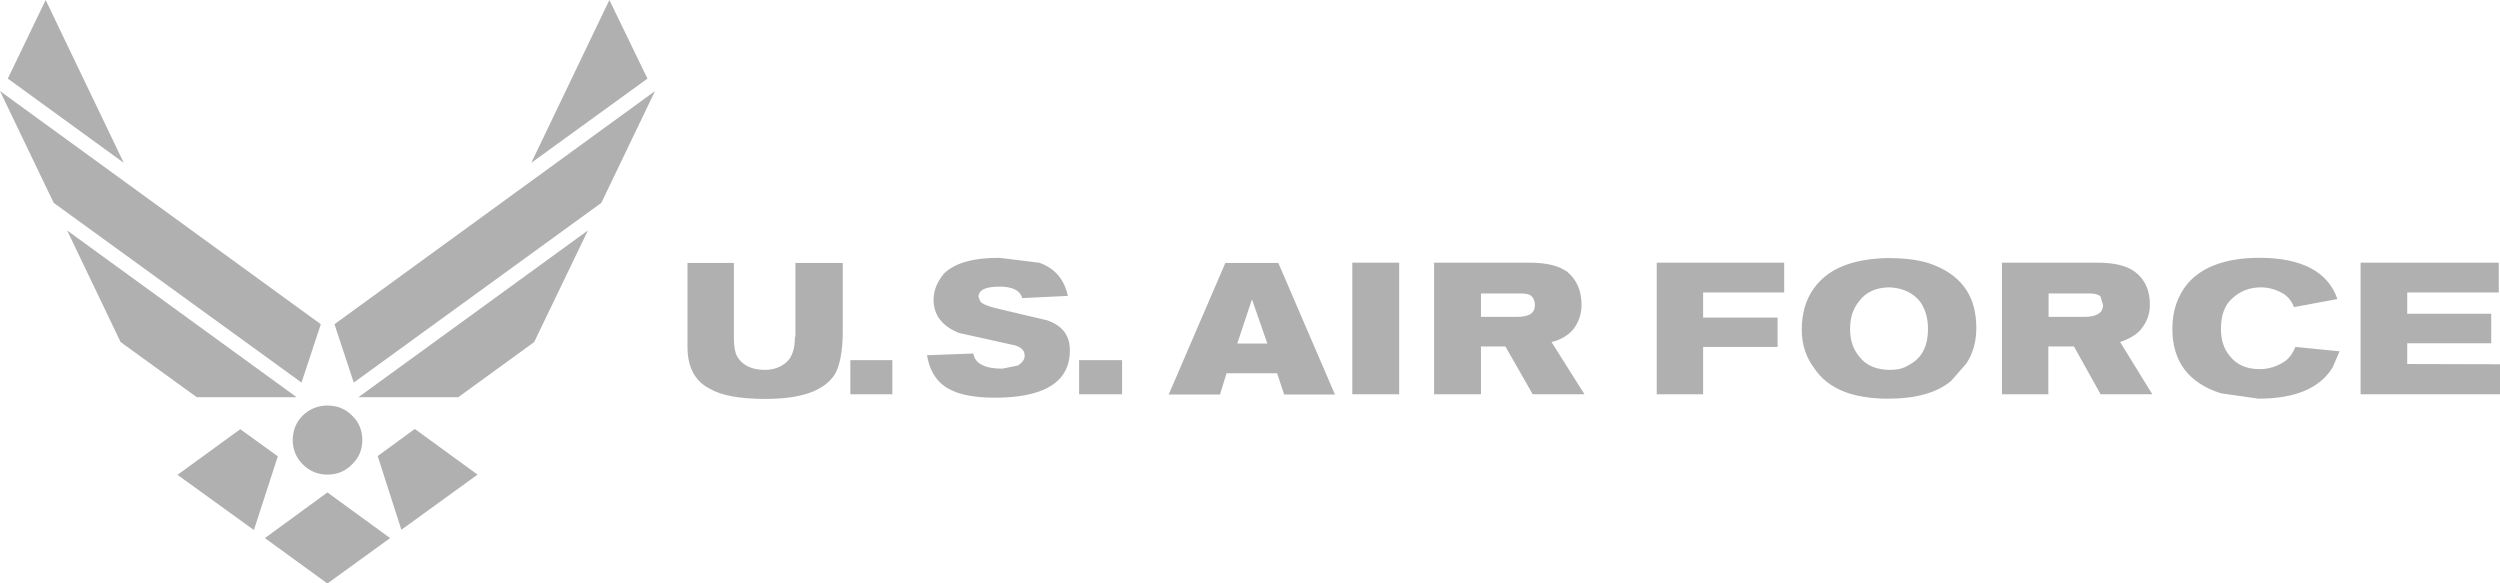
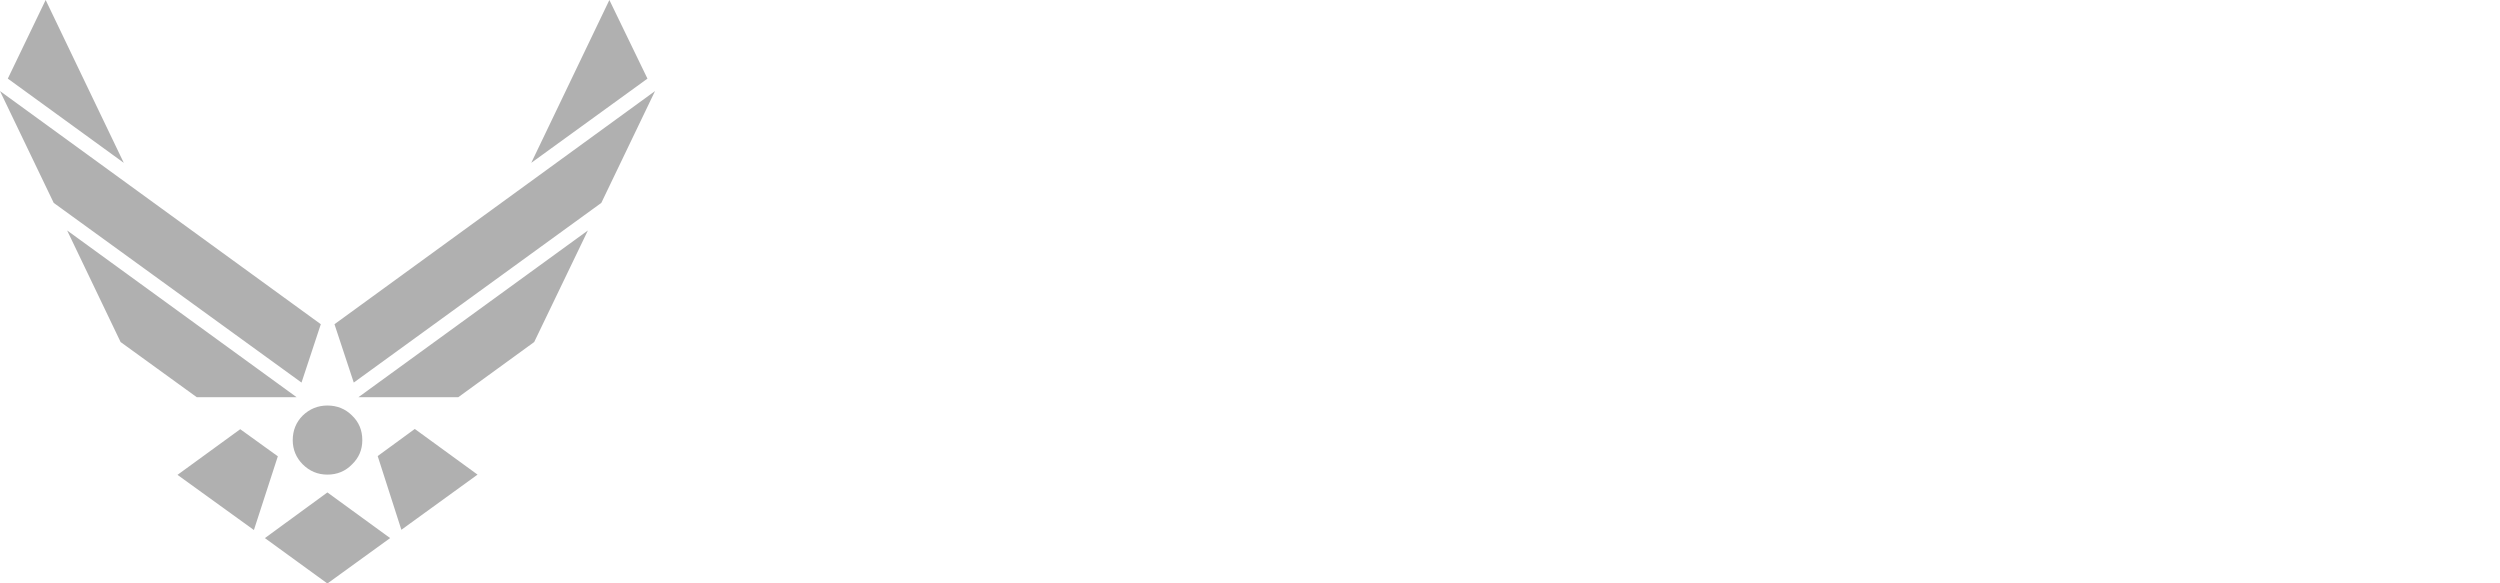
<svg xmlns="http://www.w3.org/2000/svg" version="1.1" id="Layer_1" x="0px" y="0px" viewBox="0 0 1024 239" style="enable-background:new 0 0 1024 239;" xml:space="preserve">
  <style type="text/css">
	.st0{fill:#B0B0B0;}
	.st1{fill-rule:evenodd;clip-rule:evenodd;fill:#B0B0B0;}
</style>
  <g>
-     <path class="st0" d="M1024,149.2v12.3h-57.1v-53.9h56.6v12.2H986v8.7h34.4v12.1H986v8.5L1024,149.2L1024,149.2z M809.5,134.3   c0,5.4-1.3,10.3-4,14.5l-6.3,7.2c-5.8,4.9-14.5,7.3-25.8,7.3c-14.5,0-24.5-4-30.1-12.2c-3.4-4.5-5.3-9.6-5.3-16   c0-6.7,1.6-12.3,4.9-16.9c5.8-8.2,15.8-12.1,29.9-12.5c8.2,0,14.9,0.9,19.9,3.1C804.1,113.5,809.5,122,809.5,134.3z M789.7,134.7   L789.7,134.7c0-4-0.9-7.6-2.9-10.7c-2.7-3.8-7.1-6-12.7-6.3c-5.4,0-9.8,1.8-12.7,5.8c-2.5,3.1-3.6,6.7-3.6,11.2s1.1,8.2,3.8,11.4   c2.7,3.6,7.1,5.4,12.5,5.4c2.9,0,5.4-0.5,7.4-1.8C787,147,789.7,142.1,789.7,134.7L789.7,134.7L789.7,134.7L789.7,134.7z    M678.6,161.5h19v-19.4h30.5v-12h-30.5v-10.3h33.2v-12.2h-52.2V161.5z M936.4,147.6c-3.4,2.5-7.1,3.6-10.9,3.6   c-5.3,0-9.4-1.8-12.2-5.4c-2.4-2.9-3.6-6.5-3.6-11.1c0-5.4,1.4-9.8,4.9-12.7l0,0c2.9-2.7,6.9-4.3,11.4-4.3c3.2,0,6.3,0.9,9.1,2.5   c2.1,1.3,3.7,3.3,4.5,5.6l17.8-3.3c-3.8-11.2-14.7-16.9-31.9-16.9c-13.6,0-23.4,3.6-29.4,10.5c-4.2,5.1-6.3,11.2-6.3,18.5   c0,13.6,6.7,22.3,19.9,26.5l15.4,2.2c14.9,0,25-4.2,30.3-12.7l2.9-6.7l-18.1-1.8C939.3,144.3,938.2,146.1,936.4,147.6z    M868.4,140.1l13.2,21.4h-21.2l-10.9-19.6H839v19.6h-19v-53.9h39.3c6.9,0,11.8,1.3,15,3.6c4.2,3.1,6.3,7.6,6.3,13.6l0,0   c0,4-1.3,7.2-3.6,10C875.3,137,872.2,138.8,868.4,140.1z M861.4,124.9l-1.1-3.6c-1.3-0.9-2.7-1.1-4.9-1.1h-16.3v9.6h14.5   C858.6,129.8,861.4,128.3,861.4,124.9L861.4,124.9z M428.9,131.2L428.9,131.2l-17.8-4.2c-5.8-1.3-8.7-2.3-9.6-3.6l-0.7-1.8   c0-2.7,2.7-4.2,8.5-4.2c5.4,0,8.5,1.5,9.4,4.7l18.7-0.9c-1.5-6.9-5.4-11.4-11.8-13.6l-16.3-2c-10.5,0-18.1,2-22.7,6.5   c-2.7,3.4-4.2,6.7-4.2,10.7c0,6.3,3.6,10.9,10.5,13.6l23,5.1c2.7,0.9,3.8,2.2,3.8,4.2c0,1.6-0.9,2.7-2.7,4l-6.5,1.3   c-7.3,0-11.2-2.2-11.8-6.2l-19,0.7c0.9,5.1,2.7,8.7,5.6,11.4c4.3,4,11.6,6,22.1,6c14.5,0,23.9-3.3,28.1-9.6   c1.8-2.7,2.7-5.8,2.7-9.4C438.4,137.6,435.3,133.4,428.9,131.2z M442,161.5h17.6v-14H442V161.5z M325.6,137.9   c0,4.9-1.1,8.2-3.3,10.3c-2.2,2-5.1,3.3-9.1,3.3c-5.1,0-9.1-1.8-11.2-5.4c-0.9-1.5-1.4-4.2-1.4-7.8v-30.6h-19v34.5   c0,8.2,3.1,14,9.1,17c4.5,2.7,12.1,4.2,22.7,4.2c14.9,0,24.1-3.3,28.5-10c2-3.3,3.3-9.4,3.3-17.6l0,0l0,0v-28.1h-19.4v30.2H325.6z    M348.3,161.5h17.2v-14h-17.2V161.5z M635.5,140.1l13.5,21.4h-21.2l-11.2-19.6h-10v19.6h-19.2v-53.9h39.2l0,0   c7.1,0,11.8,1.3,15.2,3.6c3.8,3.1,6,7.6,6,13.6c0,3.6-1.1,7.1-3.3,10C642.3,137.4,639.3,139.2,635.5,140.1z M628.7,124.9   c0-1.5-0.5-2.7-1.4-3.6c-0.9-0.9-2.5-1.1-4.9-1.1h-15.8v9.6h14.5C626.4,129.8,628.7,128.3,628.7,124.9z M553.9,161.5h19.2v-53.9   h-19.2V161.5z M523.6,107.7l23.2,53.9H526l-2.9-8.7h-20.7l-2.7,8.7h-21l23.2-53.9H523.6z M519.1,140.7l-6.3-18.1l-6,18.1H519.1z" />
    <path class="st1" d="M249.6,0l-32,66.7l47.6-34.5L249.6,0L249.6,0z M268.3,37.3L137,132.8l7.9,23.9l101.4-73.6L268.3,37.3   L268.3,37.3z M240.8,94.4l-94,68.3h40.9l31.1-22.6L240.8,94.4L240.8,94.4z M148.4,180.3c0,3.9-1.4,7.2-4.2,9.9   c-2.7,2.8-6.1,4.2-10.1,4.2c-3.9,0-7.3-1.4-10.1-4.2c-2.7-2.7-4.1-6.1-4.1-9.9c0-4,1.4-7.4,4.1-10.1c2.8-2.7,6.2-4.1,10.1-4.1   c4,0,7.4,1.4,10.1,4.1C147,172.9,148.4,176.2,148.4,180.3z M154.7,186.8l9.7,30.2l31.2-22.6l-25.7-18.7L154.7,186.8L154.7,186.8z    M3.2,32.2l47.5,34.5L18.7,0L3.2,32.2z M22,83.1l101.5,73.6l7.9-23.9L0,37.3L22,83.1L22,83.1z M49.4,140.1l31.2,22.6h40.9l-94-68.3   L49.4,140.1L49.4,140.1z M98.4,175.8l-25.7,18.7l31.3,22.6l9.8-30.2L98.4,175.8L98.4,175.8z M134.1,239l25.7-18.6l-25.7-18.7   l-25.6,18.7L134.1,239z" />
  </g>
</svg>